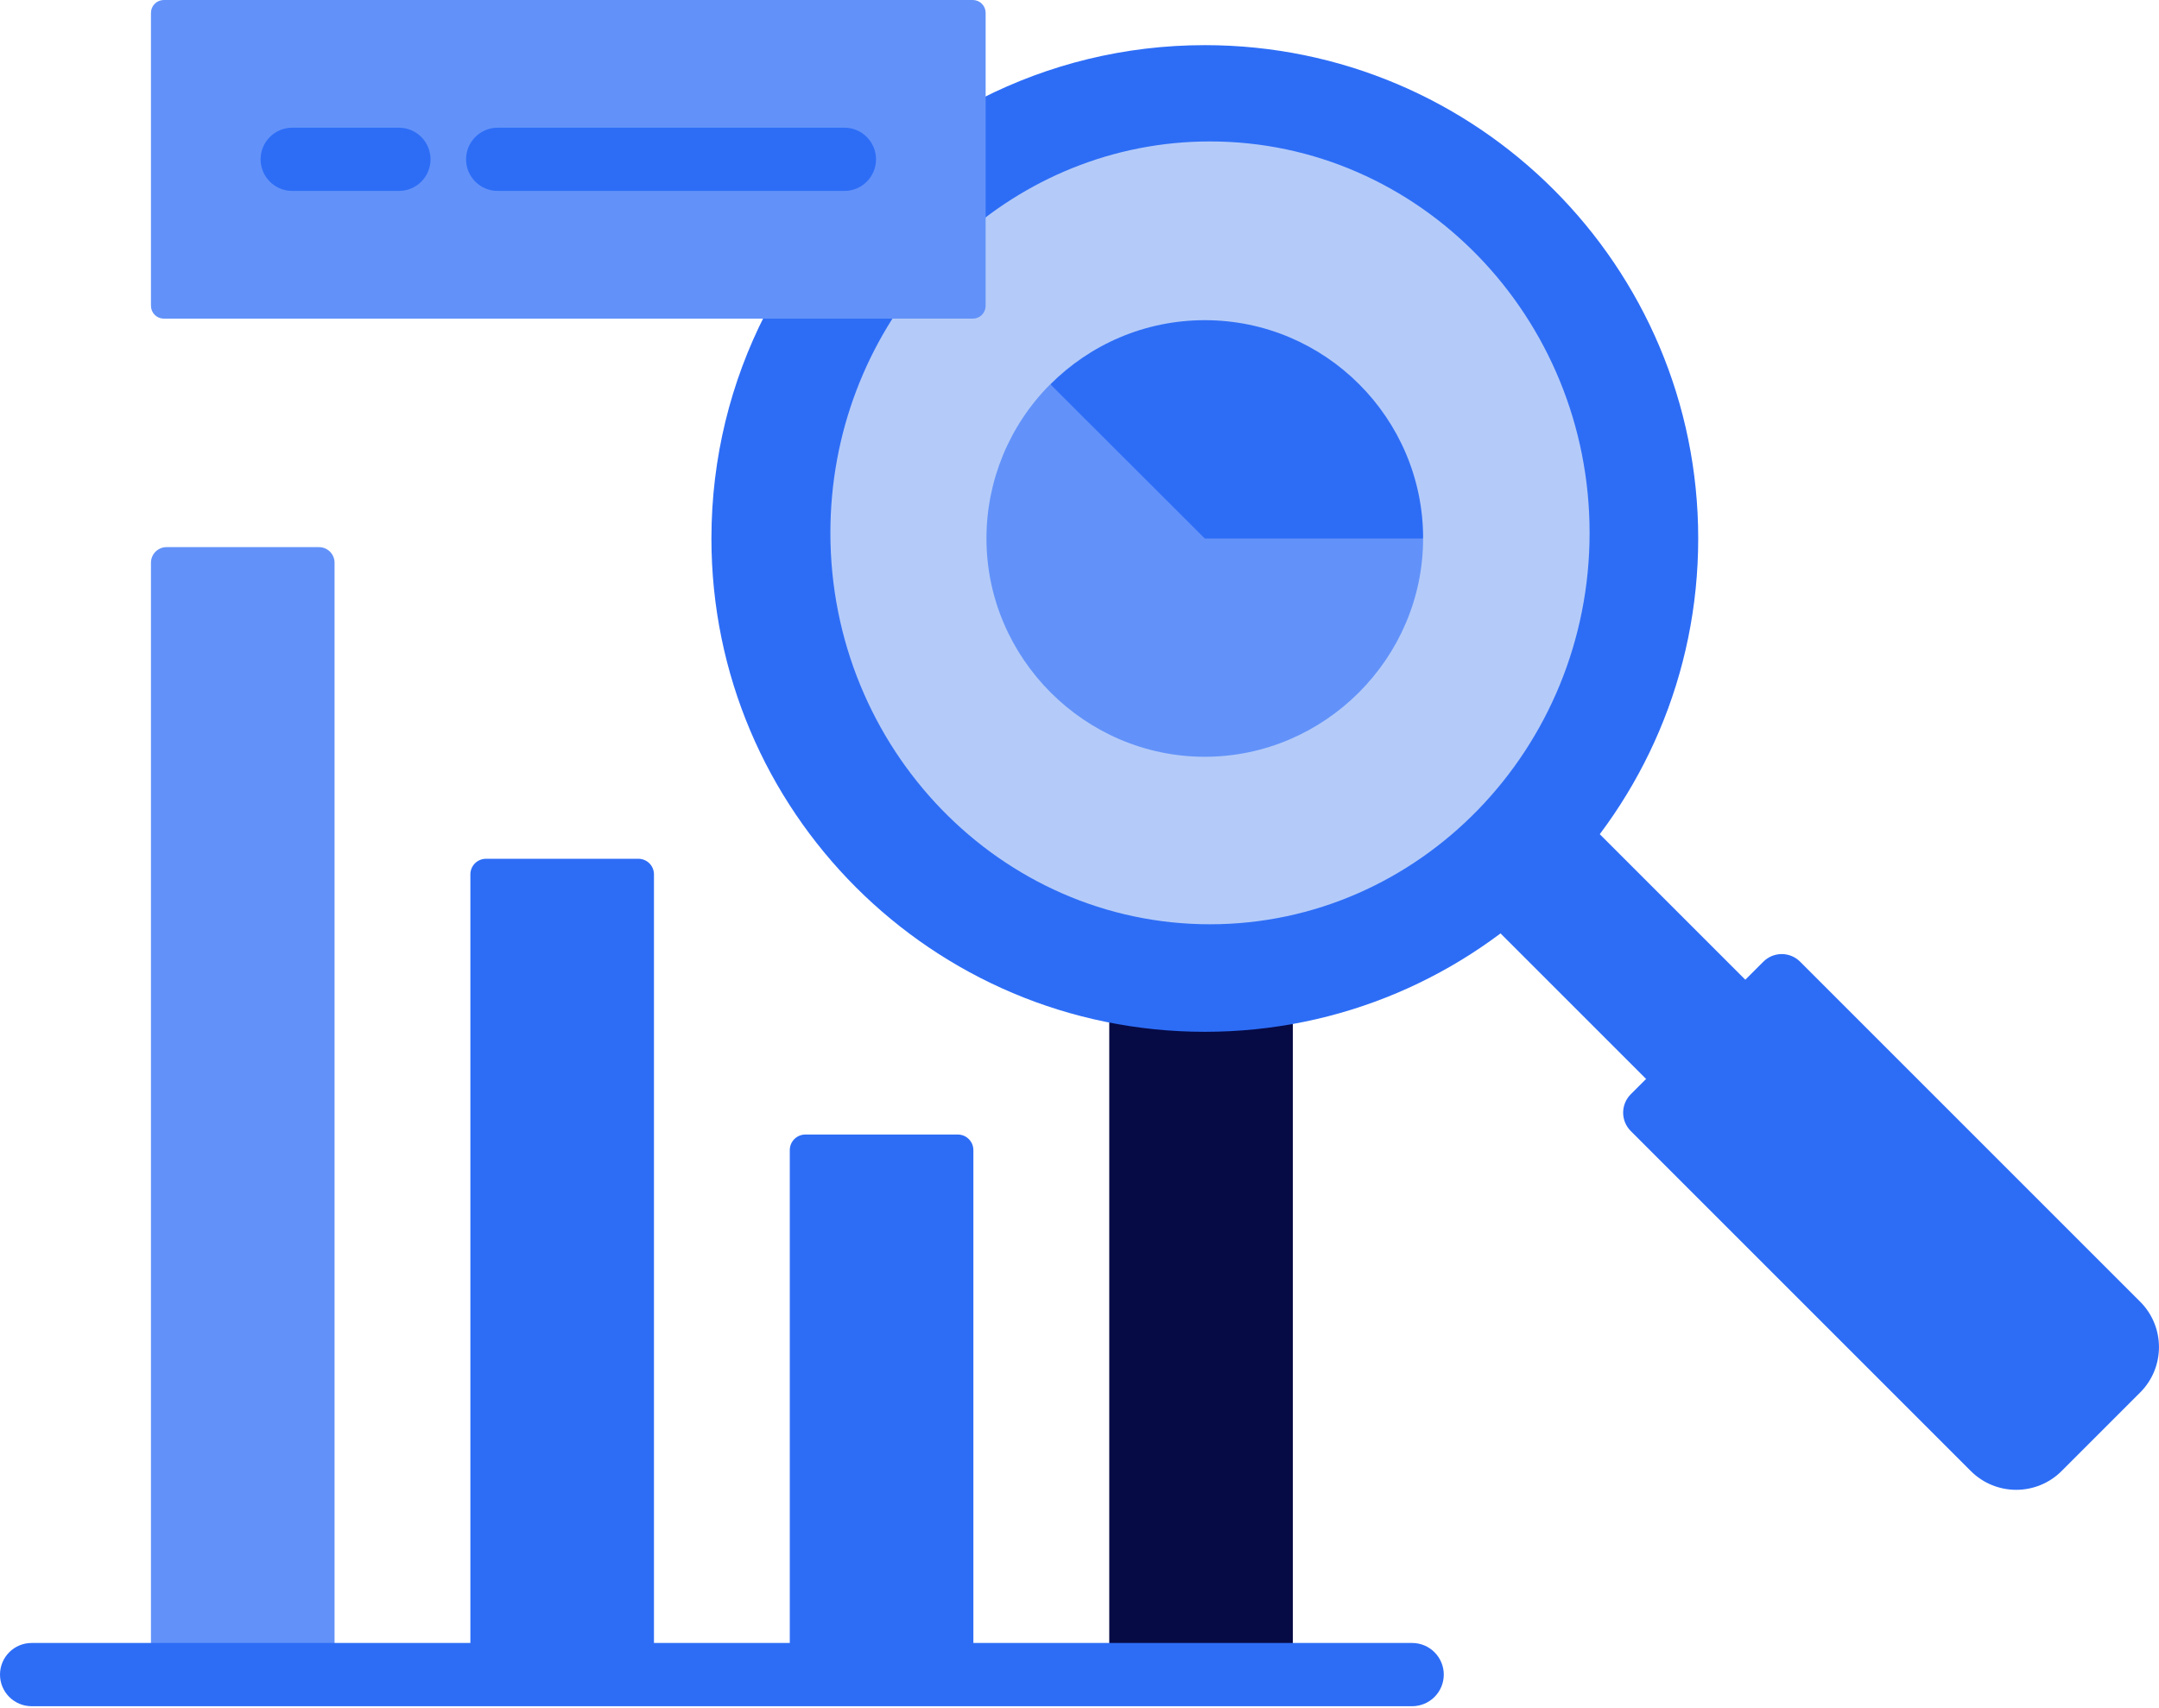
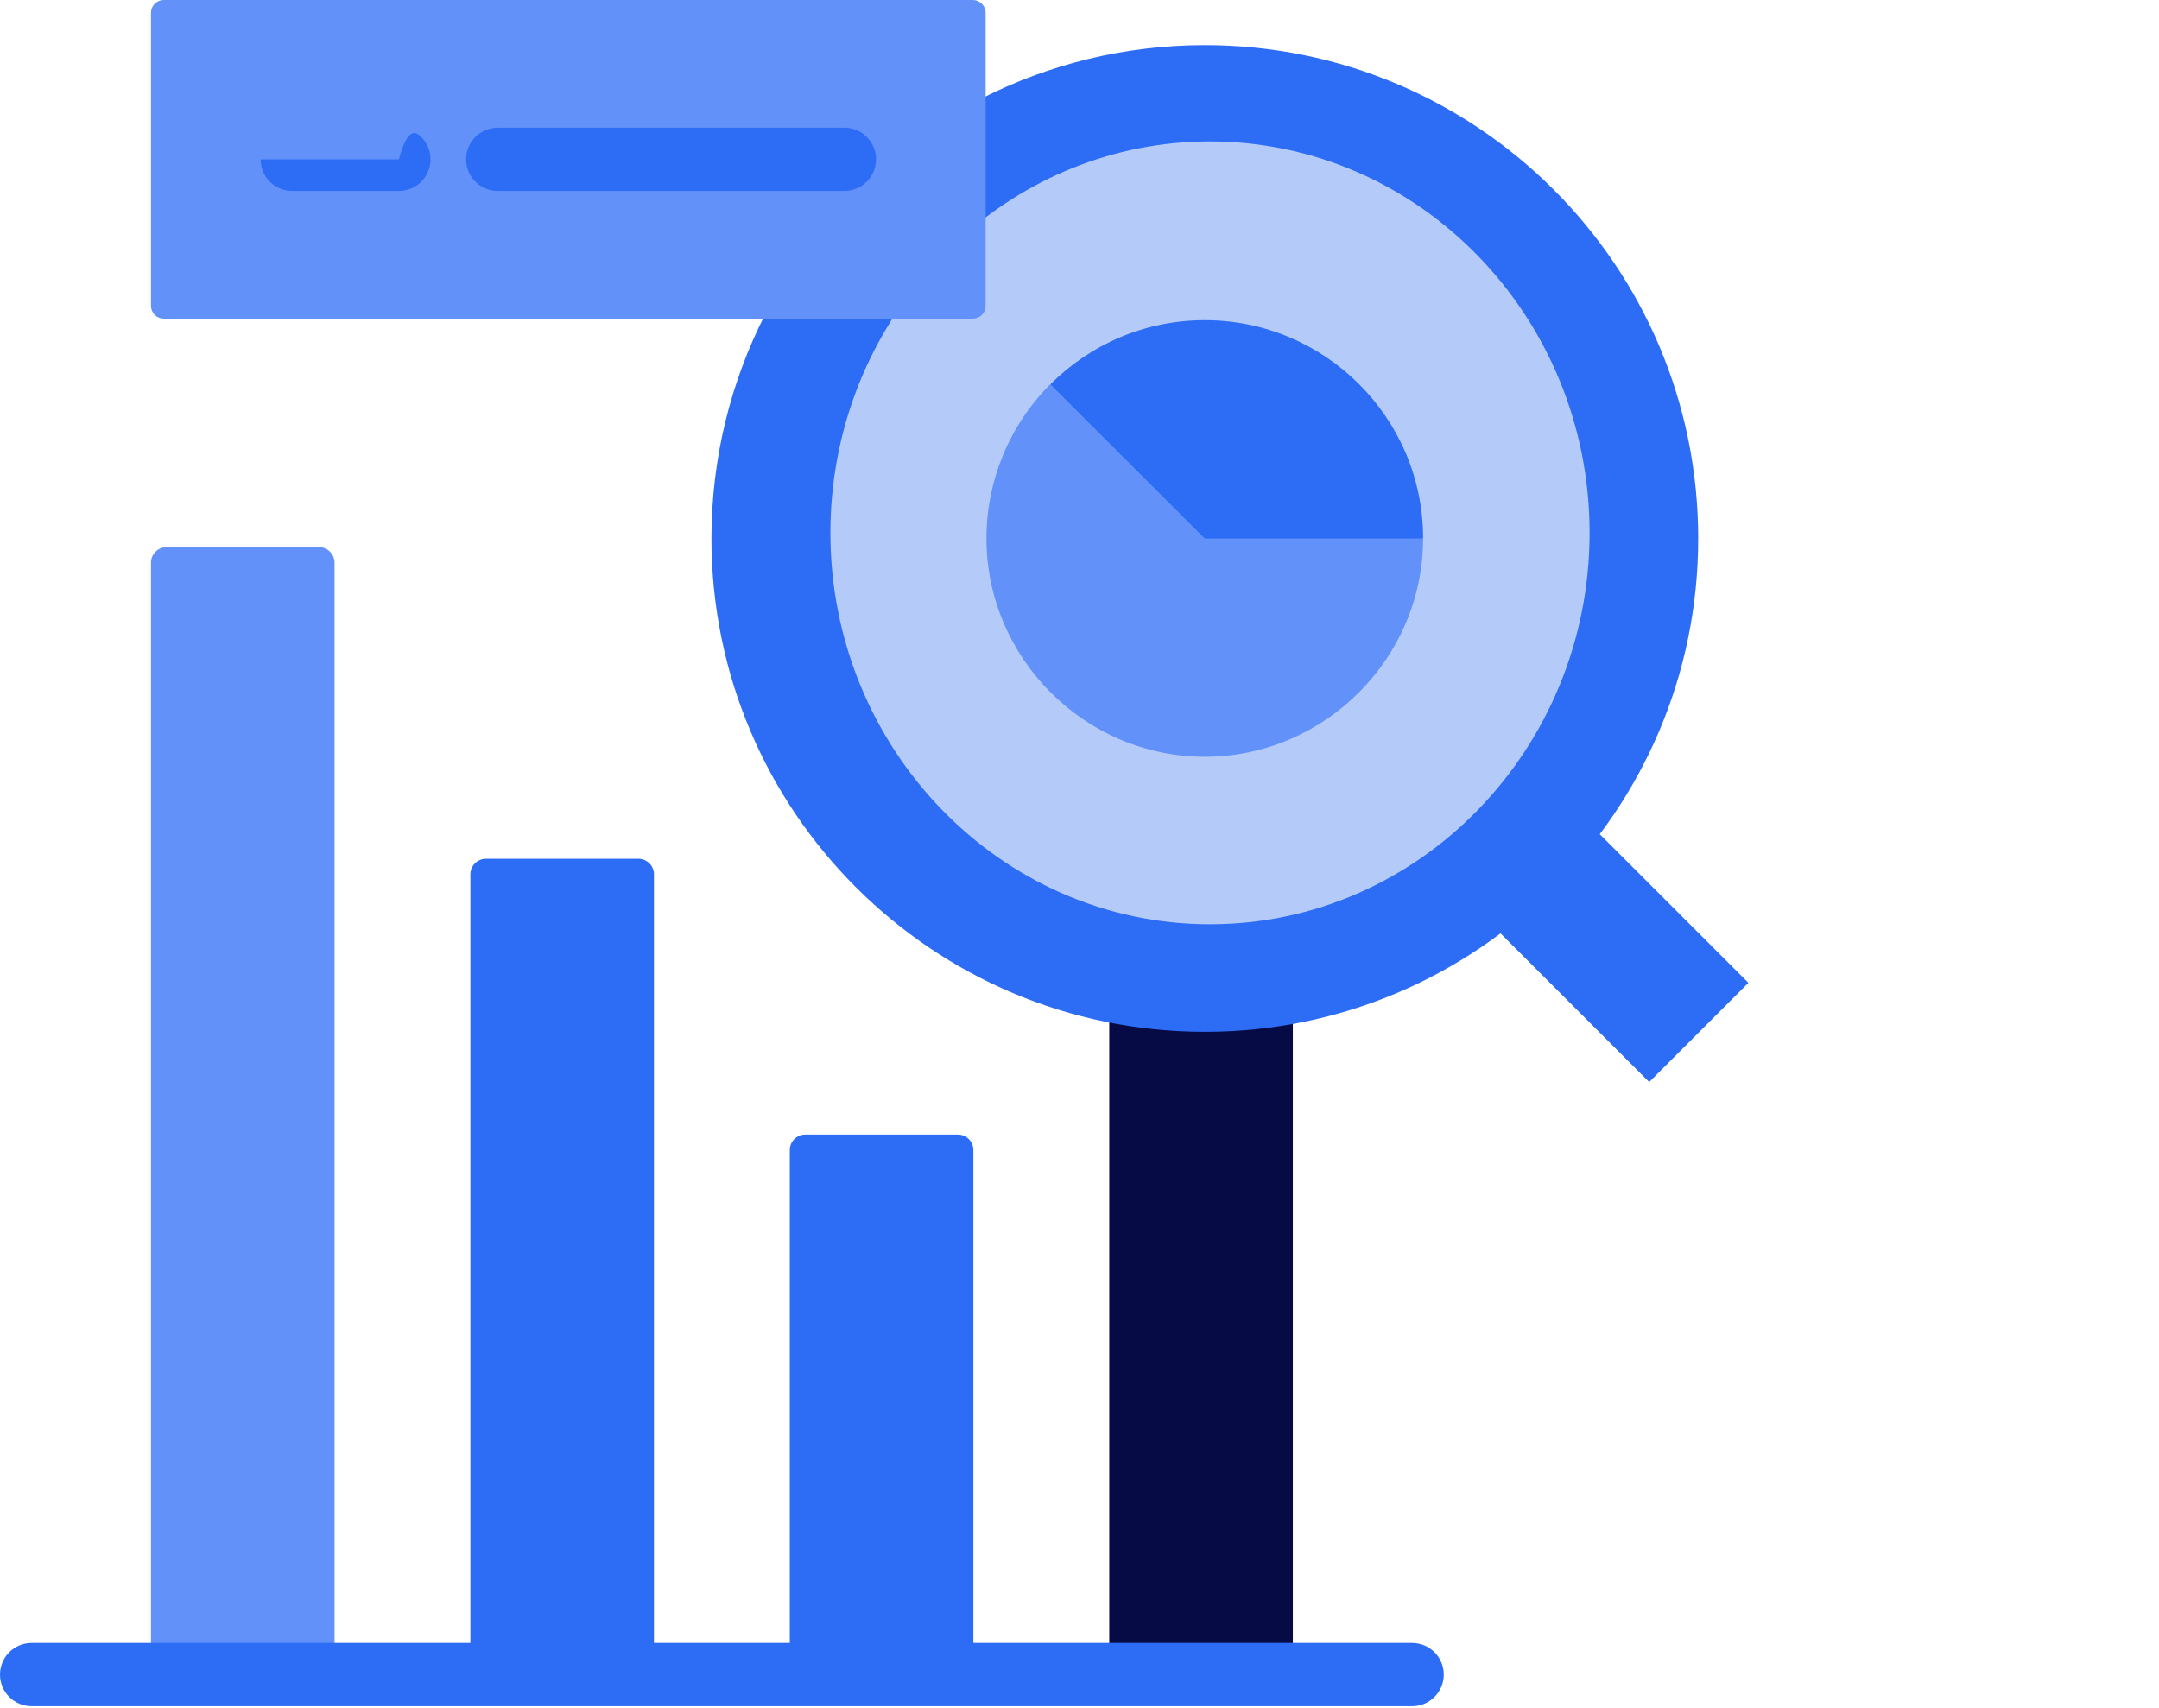
<svg xmlns="http://www.w3.org/2000/svg" width="91" height="72" viewBox="0 0 91 72" fill="none">
  <path d="M50.782 43.318C49.404 43.318 48.057 43.181 46.754 42.921V69.436H54.492V42.983C53.268 43.206 52.026 43.318 50.782 43.318Z" fill="#060A45" />
  <path d="M41.027 69.436V48.481C41.027 48.307 40.958 48.14 40.834 48.017C40.712 47.894 40.544 47.825 40.37 47.825H33.945C33.771 47.825 33.604 47.894 33.481 48.017C33.358 48.14 33.289 48.307 33.289 48.481V69.436H41.027V69.436Z" fill="#2D6DF6" />
  <path d="M27.564 69.436V36.857C27.564 36.771 27.547 36.686 27.514 36.606C27.481 36.527 27.433 36.454 27.372 36.393C27.311 36.332 27.238 36.284 27.159 36.251C27.079 36.218 26.994 36.201 26.908 36.201H20.482C20.396 36.201 20.311 36.218 20.231 36.251C20.152 36.284 20.079 36.332 20.018 36.393C19.957 36.454 19.909 36.527 19.876 36.606C19.843 36.686 19.826 36.771 19.826 36.857V69.436H27.564Z" fill="#2D6DF6" />
  <path d="M14.101 69.436V23.72C14.101 23.546 14.032 23.38 13.909 23.256C13.786 23.133 13.619 23.064 13.445 23.064H7.019C6.845 23.064 6.679 23.133 6.555 23.256C6.432 23.38 6.363 23.546 6.363 23.72V69.436L14.101 69.436Z" fill="#6292F9" />
  <path d="M59.521 71.924H1.333C0.597 71.924 0 71.327 0 70.591C0 69.855 0.597 69.258 1.333 69.258H59.521C59.874 69.258 60.213 69.398 60.463 69.648C60.713 69.898 60.854 70.237 60.854 70.591C60.854 70.944 60.713 71.284 60.463 71.534C60.213 71.783 59.874 71.924 59.521 71.924ZM73.694 41.43L67.291 35.027C66.104 36.614 64.696 38.022 63.109 39.209L69.512 45.612L73.694 41.43Z" fill="#2D6DF6" />
-   <path d="M90.206 58.699L86.895 62.01C85.838 63.066 84.125 63.066 83.068 62.01L68.734 47.676C68.529 47.471 68.414 47.193 68.414 46.903C68.414 46.612 68.529 46.334 68.734 46.129L74.325 40.538C74.53 40.333 74.808 40.218 75.099 40.218C75.389 40.218 75.667 40.333 75.872 40.538L90.206 54.872C91.263 55.929 91.263 57.642 90.206 58.699Z" fill="#2D6DF6" />
  <path d="M50.782 1.903C47.393 1.903 44.194 2.715 41.367 4.153V12.891C41.367 12.987 41.328 13.08 41.26 13.148C41.192 13.216 41.099 13.254 41.003 13.255H32.25C30.803 16.089 29.986 19.299 29.986 22.699C29.986 34.185 39.297 43.495 50.782 43.495C62.267 43.495 71.578 34.185 71.578 22.699C71.578 11.214 62.268 1.903 50.782 1.903Z" fill="#2D6DF6" />
  <path d="M51 5.962C46.912 5.962 43.179 7.553 40.348 10.164V11.018C40.348 11.131 40.304 11.239 40.227 11.318C40.15 11.398 40.045 11.442 39.937 11.442H39.103C36.554 14.366 35 18.23 35 22.462C35 31.56 42.178 38.962 51 38.962C59.822 38.962 67 31.56 67 22.462C67 13.364 59.823 5.962 51 5.962Z" fill="#B4CBF9" />
  <path d="M50.708 22.877H59.547L59.984 22.699C59.984 17.625 55.855 13.497 50.782 13.497C48.242 13.497 45.94 14.531 44.273 16.2L44.484 16.661L50.708 22.877Z" fill="#2D6DF6" />
  <path d="M50.78 22.699H59.983C59.983 27.747 55.828 31.901 50.78 31.901C45.732 31.901 41.578 27.747 41.578 22.699C41.578 20.261 42.546 17.922 44.269 16.197L50.78 22.699Z" fill="#6292F9" />
  <path d="M41.003 13.432H6.904C6.761 13.432 6.623 13.375 6.522 13.274C6.42 13.172 6.363 13.035 6.363 12.891V0.541C6.363 0.398 6.42 0.26 6.522 0.159C6.623 0.057 6.761 0 6.904 0H41.003C41.147 0 41.284 0.057 41.386 0.159C41.487 0.26 41.544 0.398 41.544 0.541V12.891C41.544 12.962 41.53 13.032 41.503 13.098C41.476 13.164 41.436 13.223 41.386 13.274C41.336 13.324 41.276 13.364 41.21 13.391C41.145 13.418 41.074 13.432 41.003 13.432Z" fill="#6292F9" />
-   <path d="M16.814 8.049H12.317C11.581 8.049 10.984 7.452 10.984 6.716C10.984 5.98 11.581 5.383 12.317 5.383H16.814C17.168 5.383 17.507 5.524 17.757 5.773C18.007 6.023 18.147 6.363 18.147 6.716C18.147 7.07 18.007 7.409 17.757 7.659C17.507 7.909 17.168 8.049 16.814 8.049ZM35.591 8.049H20.977C20.241 8.049 19.644 7.452 19.644 6.716C19.644 5.98 20.241 5.383 20.977 5.383H35.591C36.327 5.383 36.924 5.98 36.924 6.716C36.924 7.452 36.327 8.049 35.591 8.049Z" fill="#2D6DF6" />
+   <path d="M16.814 8.049H12.317C11.581 8.049 10.984 7.452 10.984 6.716H16.814C17.168 5.383 17.507 5.524 17.757 5.773C18.007 6.023 18.147 6.363 18.147 6.716C18.147 7.07 18.007 7.409 17.757 7.659C17.507 7.909 17.168 8.049 16.814 8.049ZM35.591 8.049H20.977C20.241 8.049 19.644 7.452 19.644 6.716C19.644 5.98 20.241 5.383 20.977 5.383H35.591C36.327 5.383 36.924 5.98 36.924 6.716C36.924 7.452 36.327 8.049 35.591 8.049Z" fill="#2D6DF6" />
</svg>